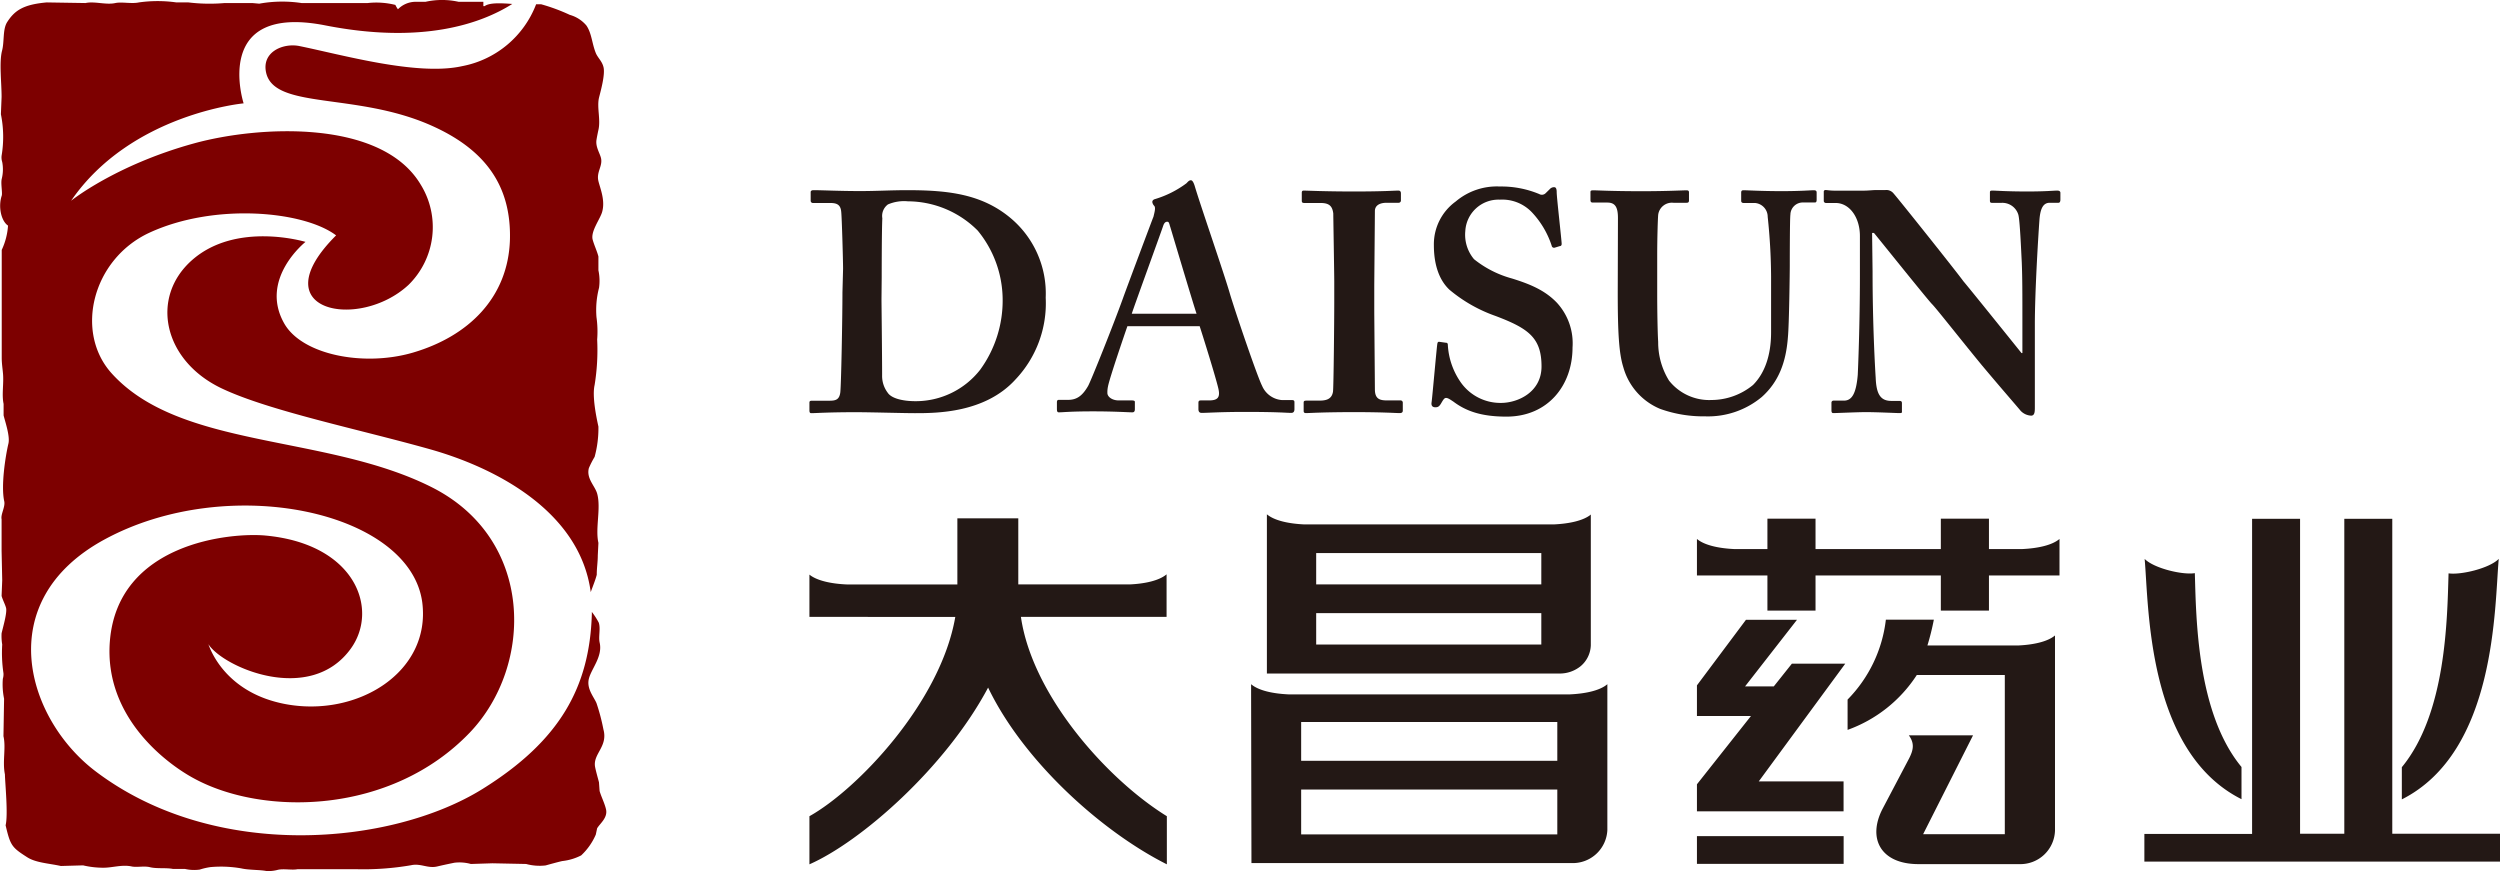
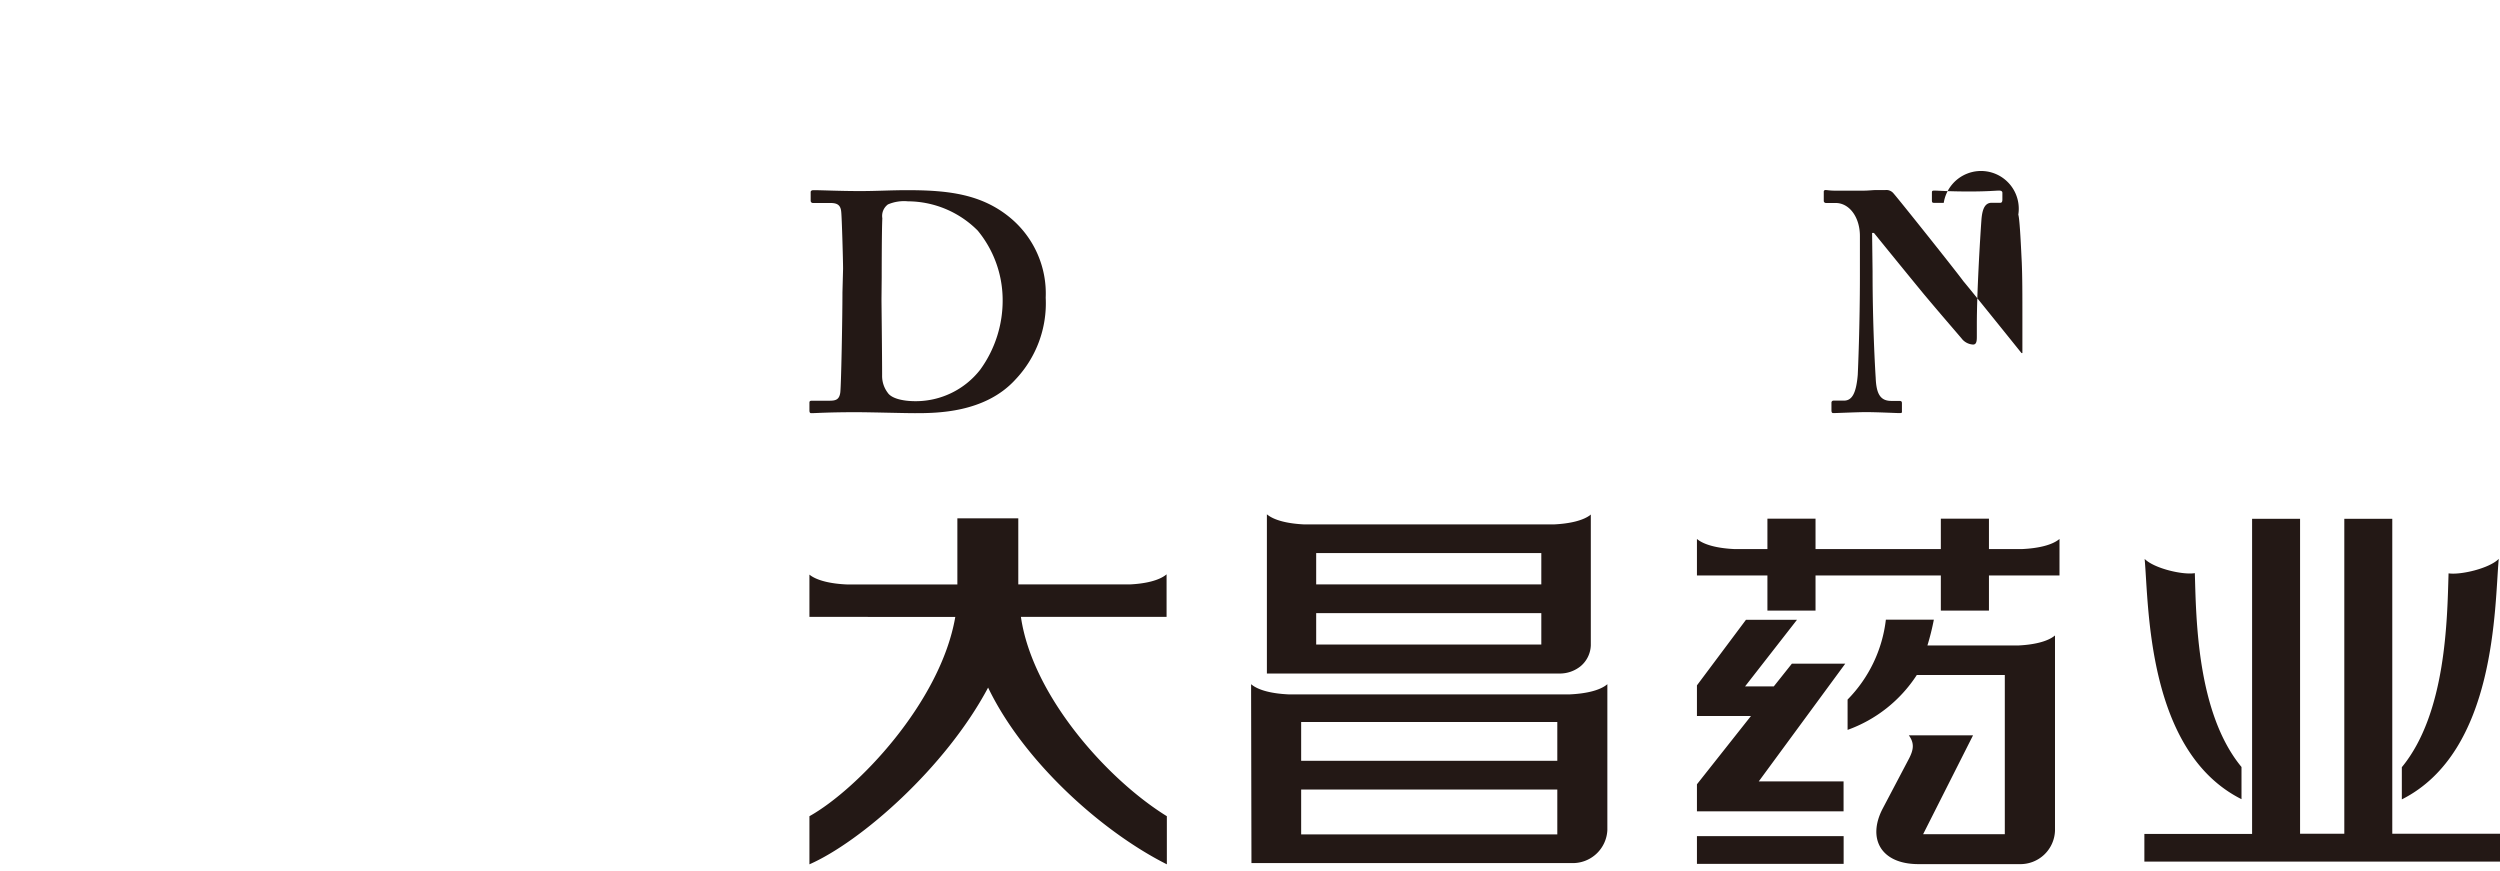
<svg xmlns="http://www.w3.org/2000/svg" viewBox="0 0 361.12 125.84">
  <defs>
    <style>.cls-1,.cls-2{fill:#231815;}.cls-1,.cls-3{fill-rule:evenodd;}.cls-3{fill:#7d0000;}</style>
  </defs>
  <g id="图层_2" data-name="图层 2">
    <g id="图层_1-2" data-name="图层 1">
      <path class="cls-1" d="M127.36,40c0-.72,0-6.58.09-8.47a2.07,2.07,0,0,1,.81-2,5.9,5.9,0,0,1,2.88-.45,14.31,14.31,0,0,1,10.09,4.23,15.79,15.79,0,0,1,3.6,9.82,17,17,0,0,1-3.24,10.27,11.81,11.81,0,0,1-9.36,4.55c-1.72,0-3.43-.36-4-1.22a4,4,0,0,1-.81-2.52c0-2.79-.09-10.45-.09-11Zm-5.67,2.25c0,3.42-.18,13.6-.32,14.5s-.58,1.13-1.48,1.13h-2.61c-.27,0-.36.09-.36.27v1.12c0,.32.09.41.27.41.63,0,2.43-.14,6.39-.14,2.25,0,6.85.14,8.56.14,3.06,0,10.08,0,14.5-4.82A16,16,0,0,0,151.05,43a14.21,14.21,0,0,0-5-11.44c-4.15-3.51-9-4.09-15-4.09-2.25,0-4.5.13-6.75.13-3.15,0-5.49-.13-6.8-.13-.22,0-.4.09-.4.27V29a.32.32,0,0,0,.36.32h2.43c.9,0,1.53.18,1.62,1.26.09.67.27,7.07.27,8.24Z" />
-       <path class="cls-1" d="M163.48,45.32c.31-1,4.36-12.12,4.54-12.7.14-.41.32-.59.59-.59s.27.27.45.81c.27.9,3.33,11.17,3.78,12.48Zm9.81,1.8c.54,1.66,2.34,7.43,2.71,9.05.27,1.22-.09,1.67-1.36,1.67h-1.17c-.27,0-.36.09-.36.36v.9c0,.27.09.54.45.54,1,0,2.53-.14,6.31-.14,4.95,0,5.85.14,6.66.14.36,0,.45-.27.45-.54v-1c0-.22-.09-.31-.36-.31h-1.44a3.4,3.4,0,0,1-2.88-2.07c-.63-1.22-3.51-9.6-4.59-13.11-.81-2.88-4.33-13-5.14-15.76-.09-.27-.27-.81-.54-.81s-.4.18-.67.45a14.63,14.63,0,0,1-4.46,2.25c-.36.09-.45.27-.45.45a1,1,0,0,0,.27.54c.27.27,0,1.08-.09,1.53-.45,1.17-4.1,10.9-4.41,11.8-1.36,3.78-4.6,11.89-5.05,12.7-.81,1.4-1.62,2-2.88,2h-1.35c-.18,0-.27.09-.27.36v.85c0,.32,0,.59.27.59.63,0,1.62-.14,4.95-.14,3.16,0,5.05.14,5.68.14.27,0,.36-.18.36-.45V58.06c0-.13-.09-.22-.45-.22h-1.89c-.91,0-1.63-.5-1.63-1.08a3.89,3.89,0,0,1,.09-.95c.23-1.22,2.44-7.66,2.8-8.69Z" />
-       <path class="cls-1" d="M198.51,41.4c0-.54.09-10.45.09-10.9,0-.85.72-1.21,1.71-1.21H202a.33.33,0,0,0,.36-.36v-1c0-.22-.09-.4-.36-.4-.63,0-2.07.13-6.39.13s-6.76-.13-7.3-.13c-.18,0-.27.09-.27.31V29c0,.23.09.32.36.32h2.34c1.27,0,1.72.45,1.85,1.53,0,.58.14,8.69.14,9.77v3.15c0,2.43-.09,12.16-.18,12.79-.18,1.22-1.17,1.31-2.08,1.31h-1.8c-.27,0-.36.09-.36.27v1.21c0,.23.09.32.36.32.45,0,2.43-.14,6.94-.14,4.23,0,6,.14,6.57.14.27,0,.45-.09.45-.36V58.15a.32.32,0,0,0-.36-.31H200.4c-1.08,0-1.8-.18-1.8-1.62,0-.5-.09-10.86-.09-11.31Z" />
-       <path class="cls-1" d="M207.88,49.37c-.18,0-.23.09-.27.36-.09.54-.73,7.84-.82,8.38s.18.72.54.72.55-.09.82-.54.45-.81.72-.81.54.18,1.08.54c1.8,1.35,4,2.16,7.65,2.16,6,0,9.55-4.51,9.55-10a8.65,8.65,0,0,0-2.25-6.44c-1.71-1.8-3.88-2.7-6.49-3.51a15.07,15.07,0,0,1-5.49-2.79,5.49,5.49,0,0,1-1.26-4.06,4.8,4.8,0,0,1,5-4.54,5.91,5.91,0,0,1,4.68,1.89,12.83,12.83,0,0,1,2.8,4.77.34.34,0,0,0,.45.27l.72-.22c.18,0,.27-.14.27-.32,0-.45-.72-6.75-.72-7.47,0-.45-.09-.72-.36-.72a.82.82,0,0,0-.63.27l-.59.58a.76.76,0,0,1-.94.14,14.22,14.22,0,0,0-5.68-1.09,9.19,9.19,0,0,0-6.39,2.17,7.63,7.63,0,0,0-3.15,6.3c0,2.75.72,5,2.25,6.44A21.33,21.33,0,0,0,216,45.63c4.77,1.8,6.67,3.15,6.67,7.3,0,3.73-3.43,5.27-5.86,5.27A7,7,0,0,1,210.85,55a10.4,10.4,0,0,1-1.71-5.13c0-.27-.09-.36-.27-.36Z" />
-       <path class="cls-1" d="M233.68,42.21c0,5.9.18,8.87.81,10.85a9.16,9.16,0,0,0,5.31,6,18.48,18.48,0,0,0,6.49,1.08,12.14,12.14,0,0,0,8.19-2.79c2.43-2.17,3.51-5,3.78-8.65.18-1.8.27-9.64.27-10.27s0-6.89.09-7.43a1.79,1.79,0,0,1,1.9-1.75h1.62c.22,0,.27-.14.27-.41v-1c0-.23-.05-.36-.45-.36s-1.8.13-4.6.13c-3,0-5-.13-5.49-.13-.27,0-.36.09-.36.36V29c0,.18.09.32.36.32h1.62a2,2,0,0,1,1.85,2,85.23,85.23,0,0,1,.49,8.6V48c0,3.29-.9,5.9-2.61,7.61a9.5,9.5,0,0,1-6,2.17,7.41,7.41,0,0,1-6.13-2.8,10.51,10.51,0,0,1-1.57-5.58c-.09-1.44-.14-4.64-.14-6.89V36.9c0-2.61.09-5.32.14-5.86a2,2,0,0,1,2.2-1.75h1.89c.27,0,.36-.09.36-.36V27.8c0-.22-.09-.31-.36-.31-.54,0-2.7.13-6.48.13-4.32,0-6.48-.13-6.94-.13s-.45.09-.45.36v1c0,.32.09.41.36.41h2.08c1.17,0,1.53.72,1.53,2.25Z" />
-       <path class="cls-1" d="M270.42,33.65h.27c.54.64,7.75,9.64,8.38,10.27s4.05,5,7.2,8.83c2.79,3.33,5.23,6.12,5.59,6.57a2.24,2.24,0,0,0,1.53.72c.54,0,.54-.63.54-1.26V46.89c0-4.59.45-12.15.67-15.22.14-1.66.59-2.38,1.49-2.38h1.26c.18,0,.27-.18.27-.45v-1c0-.13-.09-.31-.45-.31-.54,0-1.62.13-4.32.13-3.07,0-4.51-.13-5.05-.13-.36,0-.36.09-.36.36v1c0,.23,0,.41.27.41h1.44A2.41,2.41,0,0,1,291.54,31c.23.76.41,5.18.5,6.89.09,2.25.09,4.5.09,8.46V51H292c-.72-.9-7.75-9.64-8.38-10.36-.9-1.26-9.73-12.34-10.18-12.79a1.33,1.33,0,0,0-1.08-.4c-.27,0-.67,0-1.26,0s-1.21.09-2,.09c-2,0-3.2,0-4,0s-1.17-.09-1.39-.09a.24.24,0,0,0-.27.27V29c0,.18.09.27.27.32h1.44c2,0,3.51,2.07,3.51,4.77v5.72c0,7.2-.27,13.51-.31,14.32-.23,2.75-.86,3.74-2,3.74h-1.53a.29.29,0,0,0-.27.27v1.12c0,.32.09.41.27.41.45,0,3.51-.14,4.68-.14,1.71,0,4.41.14,4.86.14s.37-.09.37-.36v-1c0-.22,0-.4-.37-.4h-1.17c-1.62,0-2.16-1.08-2.25-3.34-.09-1.39-.45-7.7-.45-15.35Z" />
+       <path class="cls-1" d="M270.42,33.65h.27s4.05,5,7.2,8.83c2.79,3.33,5.23,6.12,5.59,6.57a2.24,2.24,0,0,0,1.53.72c.54,0,.54-.63.54-1.26V46.89c0-4.59.45-12.15.67-15.22.14-1.66.59-2.38,1.49-2.38h1.26c.18,0,.27-.18.27-.45v-1c0-.13-.09-.31-.45-.31-.54,0-1.62.13-4.32.13-3.07,0-4.51-.13-5.05-.13-.36,0-.36.09-.36.36v1c0,.23,0,.41.27.41h1.44A2.41,2.41,0,0,1,291.54,31c.23.76.41,5.18.5,6.89.09,2.25.09,4.5.09,8.46V51H292c-.72-.9-7.75-9.64-8.38-10.36-.9-1.26-9.73-12.34-10.18-12.79a1.33,1.33,0,0,0-1.08-.4c-.27,0-.67,0-1.26,0s-1.21.09-2,.09c-2,0-3.2,0-4,0s-1.17-.09-1.39-.09a.24.24,0,0,0-.27.27V29c0,.18.09.27.27.32h1.44c2,0,3.51,2.07,3.51,4.77v5.72c0,7.2-.27,13.51-.31,14.32-.23,2.75-.86,3.74-2,3.74h-1.53a.29.29,0,0,0-.27.27v1.12c0,.32.09.41.27.41.45,0,3.51-.14,4.68-.14,1.71,0,4.41.14,4.86.14s.37-.09.37-.36v-1c0-.22,0-.4-.37-.4h-1.17c-1.62,0-2.16-1.08-2.25-3.34-.09-1.39-.45-7.7-.45-15.35Z" />
      <path class="cls-2" d="M361.12,124.46H309.75v-4h15.56V74.94h6.93v45.49h6.39V74.94h6.93v45.49h15.56ZM252.2,89.53h7.37l-7.5,9.62h4.15l2.61-3.28h7.71l-12.49,17H266.3v4.33H245.12v-3.91l7.8-9.86h-7.8V99Zm45.29-11.68v5.27H287.3V88.2h-6.95V83.12h-18.1V88.2H255.3V83.12H245.12V77.85c1.1.93,3.22,1.36,5.38,1.46h4.8V74.92h6.95v4.39h18.1V74.92h6.95v4.39h4.82C294.28,79.21,296.4,78.78,297.49,77.85Zm-19.7,42.65h11.8v-23H276.88a19.93,19.93,0,0,1-10,7.93v-4.38a19.69,19.69,0,0,0,5.53-11.54h6.93a35.66,35.66,0,0,1-.93,3.73h13.05c2.16-.09,4.28-.52,5.38-1.45V120a5,5,0,0,1-5.12,4.82h-14.6c-5.46,0-7.41-3.71-5.18-8l3.79-7.2c.71-1.36.81-2.27,0-3.4H285Zm-32.67.28h21.19v4H245.12Zm-55-40.89v4.53h32.52V79.89Zm0,8.68V93.1h32.52V88.57Zm39.67-14.28V93.22a4.12,4.12,0,0,1-1.46,3,4.78,4.78,0,0,1-3,1.07H183V74.29c1.1.93,3.22,1.36,5.38,1.46h36.08C226.63,75.65,228.75,75.22,229.84,74.29Zm-41.84,30v5.61h37v-5.61Zm0,9.76v6.48h37v-6.48Zm-7.23-13.75V98.83c1.09.94,3.21,1.37,5.37,1.47h40.71c2.16-.1,4.29-.53,5.38-1.47V119.9a5,5,0,0,1-5.15,4.77H180.77ZM122.29,84.42h16V74.87h8.8v9.55h16.05c2.16-.09,4.28-.53,5.37-1.46v6.15H147.47c1.63,11.32,12.42,23.44,21.08,28.79v6.95c-9.43-4.74-20.71-14.89-25.82-25.53-6.16,11.6-18.43,22.29-25.81,25.53V117.9c6.92-3.87,18.94-16.43,21.07-28.79H116.92V83C118,83.89,120.13,84.33,122.29,84.42Zm187.5-3.69c1.33,1.36,5.47,2.35,7.25,2.06.19,6.66.32,20.23,6.74,28v4.65C310.07,108.56,310.4,87.41,309.79,80.73Zm51.15,0c-.62,6.68-.28,27.83-14,34.74v-4.65c6.42-7.8,6.55-21.37,6.75-28C355.47,83.08,359.61,82.09,360.94,80.73Z" />
-       <path class="cls-3" d="M69.82.26V.89H70c.74-.56,2.6-.42,4-.32C69.5,3.42,61,6.42,47,3.67,30.5.42,35.19,14.93,35.19,14.93S18.9,16.43,10.27,29c0,0,6.4-5.17,17.8-8.3,9.37-2.57,27.1-3.52,32.72,6A11.68,11.68,0,0,1,59,41.16C51.84,47.8,37.52,45,48.55,34c-4.66-3.53-17.57-4.74-27-.37-8.21,3.83-10.8,14.31-5.44,20.28C26,64.9,47,62.67,62.31,70.35c14.94,7.48,14.8,25.79,5.55,35.47C56.46,117.72,38,117.9,28,112.43c-3.72-2-13-8.72-12.13-19.79C17,78.39,33.35,76.89,38.36,77.36c13,1.22,16.4,10.63,12.33,16.31-5.88,8.2-18.45,2.73-20.59-.62.35,1,2.66,7.09,11.21,8.67C51.64,103.62,62.25,97.1,61,87.05,59.28,73.84,33,68.2,15.09,77.93c-16.46,8.95-11.23,25.95-1.29,33.48,17.25,13.08,42.75,10.71,55.86,2.58,11.26-7,15.51-14.78,15.83-25.28v-.32a10.37,10.37,0,0,1,1,1.55c.29.9-.07,2,.13,2.89.46,2-1.21,3.78-1.56,5.22s.72,2.61,1.1,3.51a28.88,28.88,0,0,1,1,3.79c.7,2.54-1.59,3.55-1.19,5.49.15.72.38,1.5.55,2.16l.09,1.26c.24.83.71,1.73.92,2.61.31,1.26-.91,2.11-1.28,2.79l-.19.9a9,9,0,0,1-2.11,3,7.88,7.88,0,0,1-2.75.82c-.77.18-1.7.44-2.39.63A7.38,7.38,0,0,1,76,124.8l-4.86-.1-3.12.1a6.17,6.17,0,0,0-2.39-.18c-.87.18-1.73.36-2.48.54-1.36.32-2.39-.49-3.77-.18a40.52,40.52,0,0,1-8.07.57H43c-.78.17-2-.1-2.85.09a5.23,5.23,0,0,1-1.65.18c-1-.2-2.57-.13-3.68-.39a17,17,0,0,0-4.41-.18,9.36,9.36,0,0,0-1.56.36,5.86,5.86,0,0,1-2.11-.09H25c-1-.21-2.4,0-3.4-.27-.8-.18-1.88.06-2.57-.09-1.35-.3-2.76.17-4,.18A12.62,12.62,0,0,1,12,125l-3.21.09c-1.71-.38-3.62-.46-4.87-1.27-2.22-1.42-2.42-1.68-3.11-4.61.38-1.52-.07-6-.1-7.36C.33,110,.89,108,.5,106.34l.09-5.41a10.21,10.21,0,0,1-.18-2.88,2.21,2.21,0,0,0,.09-.81A19.81,19.81,0,0,1,.32,93.1a7.42,7.42,0,0,1-.09-1.62c.15-.7.84-3,.64-3.69-.14-.51-.5-1.18-.64-1.71l.09-2.26L.23,79.59V75c-.16-.7.57-1.8.38-2.61-.49-2.21.18-6.53.61-8.33C1.47,63,.72,60.84.52,60V58.34C.23,57,.57,55.4.43,53.93c-.06-.71-.18-1.42-.18-2.25,0-3.21,0-6.63,0-10V36.1a9.8,9.8,0,0,0,.91-3.51c-1-.67-1.44-2.74-.91-4.32.13-.4-.16-1.77,0-2.43A5.64,5.64,0,0,0,.32,23.4a2.19,2.19,0,0,1-.09-.9,16.48,16.48,0,0,0-.1-6L.23,14c0-2.06-.36-5,.06-6.65C.65,6,.37,4.33,1,3.25,2.09,1.52,3.35.65,6.75.35l5.6.09c1.33-.29,2.94.3,4.31,0,.95-.2,2.34.14,3.4-.09a19.3,19.3,0,0,1,5.42,0h1.74a25.25,25.25,0,0,0,5.23.09h4l1,.09A18.7,18.7,0,0,1,43.56.44h9.55a11.32,11.32,0,0,1,4,.27,4,4,0,0,0,.37.63A3.59,3.59,0,0,1,60,.26h1.47a11,11,0,0,1,4.77,0Zm7.62.36h.74a26.9,26.9,0,0,1,4.13,1.53A4.84,4.84,0,0,1,84.7,3.68c.78,1.13.8,2.6,1.37,4,.3.7.89,1.15,1.1,2,.28,1.06-.42,3.53-.64,4.41-.34,1.41.26,3.18-.09,4.68-.08.36-.21,1-.28,1.44-.15,1,.47,1.88.65,2.61.28,1.18-.69,2-.37,3.34.26,1.07,1,2.76.55,4.41-.27,1.05-1.7,2.83-1.38,4.05.21.78.62,1.62.83,2.43v2a7.24,7.24,0,0,1,.09,2.52,12.75,12.75,0,0,0-.37,4.24,14.92,14.92,0,0,1,.1,3.24,31.46,31.46,0,0,1-.37,6.57c-.38,1.65.27,4.74.55,6A15.75,15.75,0,0,1,85.89,66a12.92,12.92,0,0,0-.83,1.62c-.39,1.51.89,2.56,1.2,3.69.58,2.1-.3,5,.18,7.11l-.09,1.8c0,1-.15,1.78-.15,2.8-.18.73-.57,1.67-.87,2.51-1.58-11.81-14-18.06-23.3-20.66C51.83,62,38.92,59.36,32.08,56.13c-8.49-4-10.44-13.14-4.37-18.53,6.41-5.69,16.42-2.66,16.42-2.66s-6.74,5.34-3.07,11.79c2.57,4.52,11.46,6.29,18.6,4.2,8-2.35,13.75-7.94,14-16.32.2-7.84-3.62-13.07-11.45-16.52-10.82-4.77-22.58-2.25-23.77-7.6-.67-3,2.47-4.31,4.8-3.84C49.37,7.9,60.26,11,66.73,9.56A14.29,14.29,0,0,0,77.44.62Z" />
    </g>
  </g>
</svg>